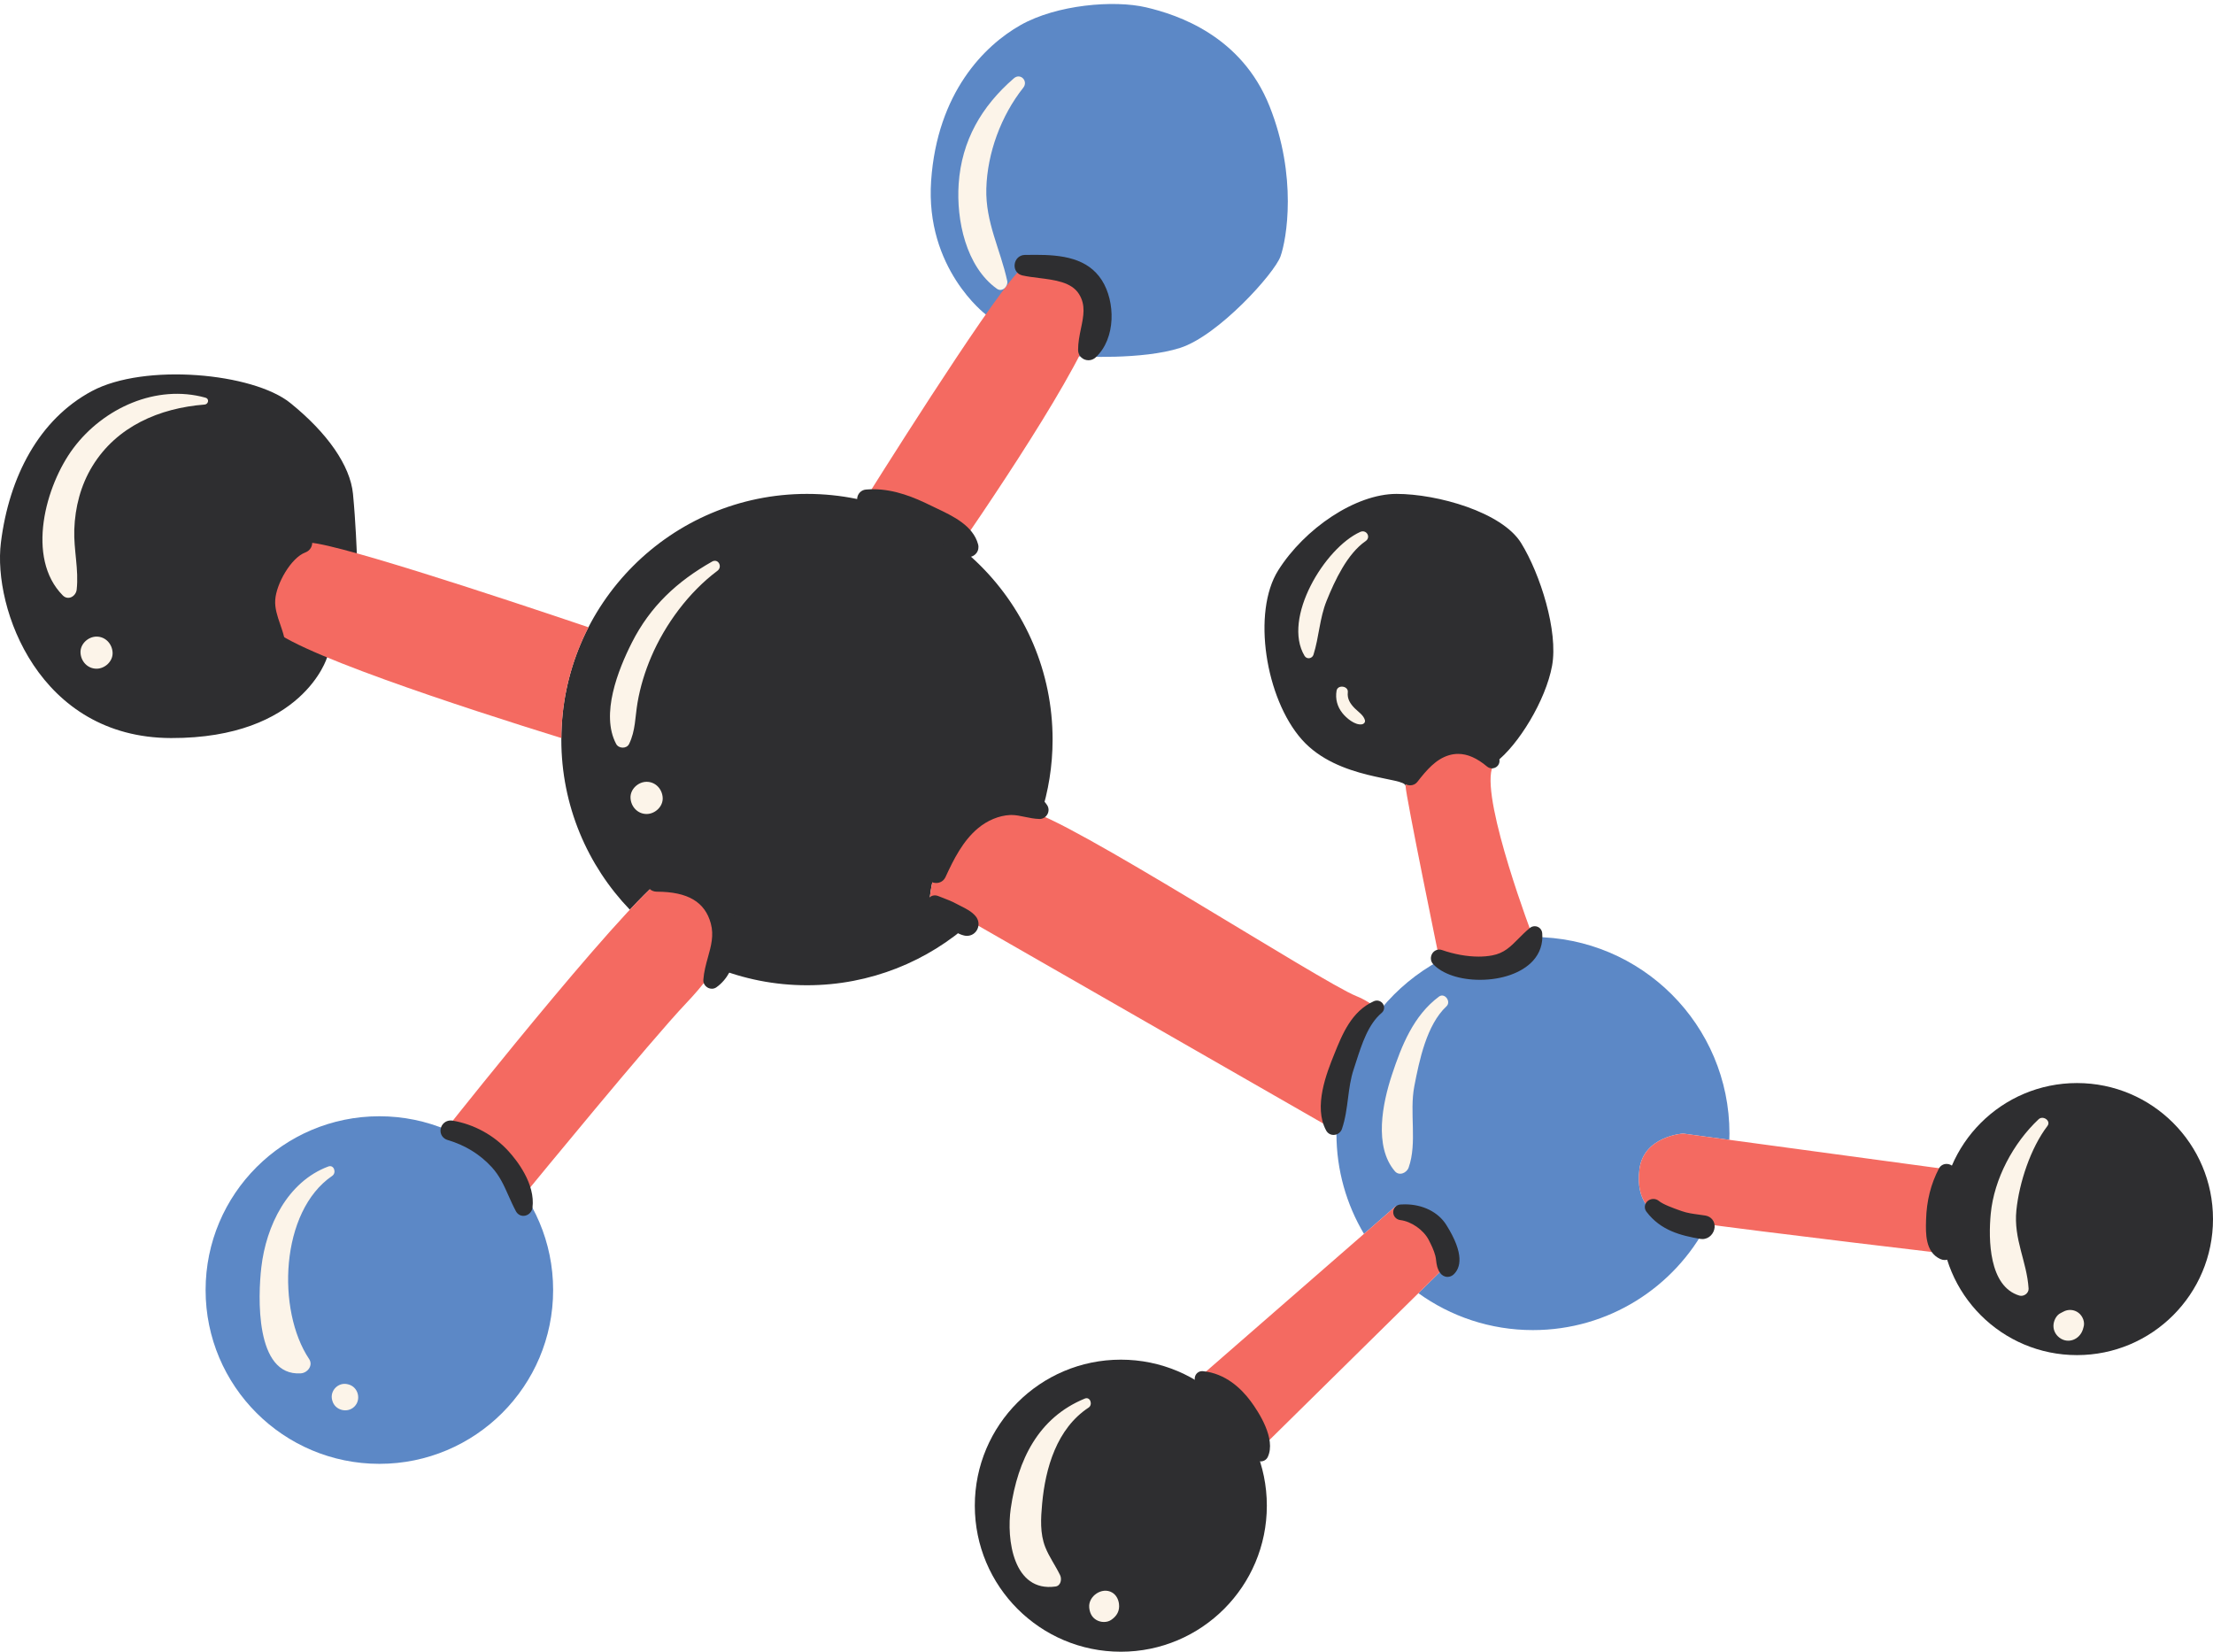
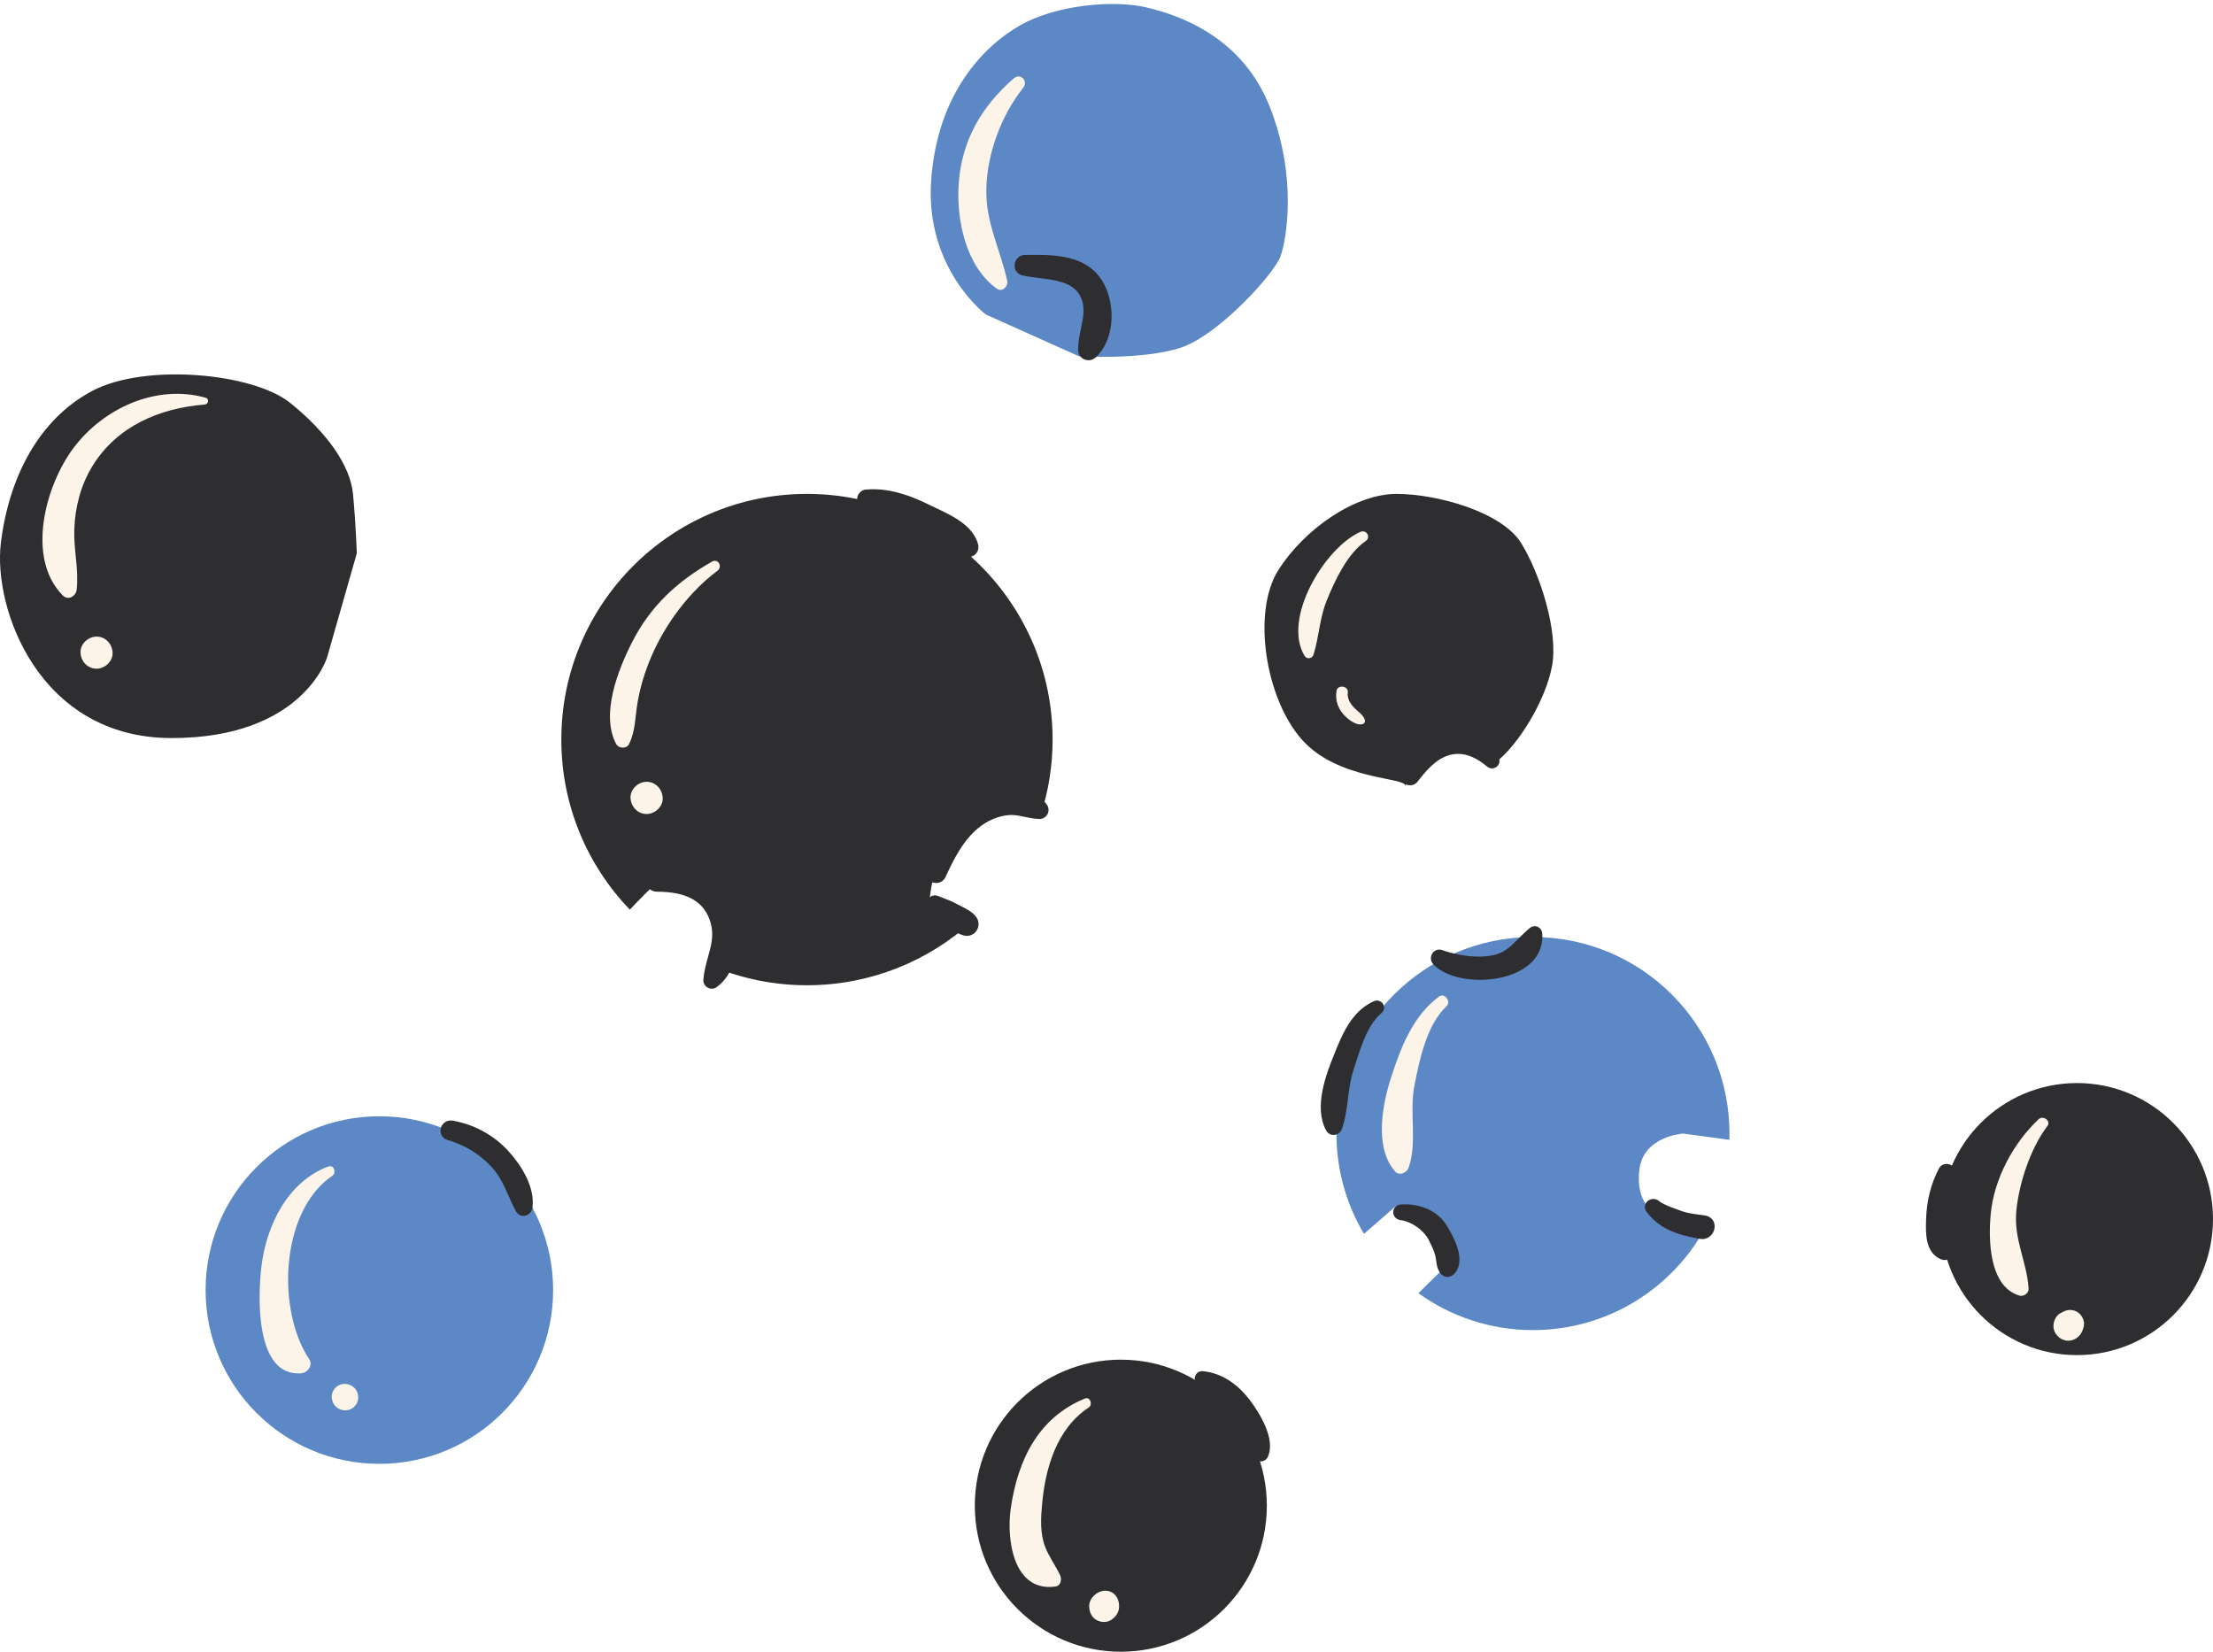
<svg xmlns="http://www.w3.org/2000/svg" fill="#000000" height="373.2" preserveAspectRatio="xMidYMid meet" version="1" viewBox="0.0 -0.9 500.0 373.2" width="500" zoomAndPan="magnify">
  <defs>
    <clipPath id="a">
      <path d="M 0 83 L 500 83 L 500 372.238 L 0 372.238 Z M 0 83" />
    </clipPath>
  </defs>
  <g>
    <g clip-path="url(#a)" id="change1_1">
      <path d="M 315.52 110.676 C 306.27 110.676 294.758 118.488 288.797 127.945 C 282.836 137.398 285.922 156.926 294.141 166.176 C 302.363 175.426 317.574 174.602 317.574 176.66 C 317.574 176.66 319.566 166.809 326.664 166.691 C 333.762 166.574 337.039 172.809 337.039 172.809 L 337.055 172.812 C 337.242 172.145 337.52 171.621 337.926 171.316 C 343.062 167.41 349.23 157.336 350.668 149.527 C 352.105 141.715 347.996 128.766 343.68 121.777 C 339.363 114.789 324.77 110.676 315.52 110.676 Z M 253.238 306.258 C 235.016 306.258 220.246 321.027 220.246 339.246 C 220.246 357.469 235.016 372.238 253.238 372.238 C 271.457 372.238 286.227 357.469 286.227 339.246 C 286.227 321.027 271.457 306.258 253.238 306.258 Z M 469.27 243.77 C 452.301 243.77 438.539 257.527 438.539 274.5 C 438.539 291.473 452.301 305.23 469.27 305.23 C 486.242 305.23 500 291.473 500 274.5 C 500 257.527 486.242 243.77 469.27 243.77 Z M 217.473 185.703 C 220.965 182.414 224.871 181.594 232.477 182.414 C 233.07 182.477 233.973 182.766 235.133 183.246 C 236.871 177.867 237.82 172.133 237.82 166.176 C 237.82 135.523 212.973 110.676 182.324 110.676 C 151.672 110.676 126.824 135.523 126.824 166.176 C 126.824 181.098 132.723 194.633 142.305 204.605 C 146.895 199.695 150.352 196.496 151.488 196.598 C 156.219 197.008 162.383 199.062 163.824 205.438 C 164.742 209.512 164.141 213.25 161.496 217.617 C 167.93 220.227 174.957 221.676 182.324 221.676 C 196.633 221.676 209.68 216.254 219.52 207.359 L 210.07 201.941 C 210.895 194.336 213.977 188.992 217.473 185.703 Z M 79.754 110.676 C 80.371 117.051 80.617 124.098 80.617 124.098 L 73.902 147.613 C 73.902 147.613 68.449 165.902 38.645 165.832 C 8.84 165.766 -1.645 136.582 0.203 121.68 C 2.055 106.773 8.84 93.82 20.762 87.449 C 32.684 81.078 57.145 83.34 65.57 90.121 C 73.996 96.906 79.137 104.305 79.754 110.676" fill="#2e2e30" />
    </g>
    <g id="change2_1">
      <path d="M 380.266 255.18 L 390.715 256.594 C 390.73 256.121 390.75 255.652 390.75 255.18 C 390.75 230.66 370.871 210.781 346.352 210.781 C 321.832 210.781 301.953 230.66 301.953 255.18 C 301.953 263.461 304.227 271.207 308.176 277.844 L 315.312 271.621 C 328.469 272.652 326.824 284.16 326.824 284.984 L 320.473 291.242 C 327.758 296.484 336.691 299.578 346.352 299.578 C 363.477 299.578 378.324 289.879 385.734 275.676 C 379.656 274.867 375.684 274.281 375.336 274.09 C 373.637 273.164 369.477 270.852 370.402 263.297 C 371.324 255.742 380.266 255.18 380.266 255.18 Z M 85.715 251.273 C 64.031 251.273 46.453 268.852 46.453 290.535 C 46.453 312.215 64.031 329.793 85.715 329.793 C 107.398 329.793 124.973 312.215 124.973 290.535 C 124.973 268.852 107.398 251.273 85.715 251.273 Z M 286.844 23.113 C 293.164 38.992 290.699 53.176 289.312 57.027 C 287.926 60.883 275.281 74.91 266.648 77.688 C 258.016 80.461 243.805 79.598 243.805 79.598 L 222.723 70.141 C 222.723 70.141 208.992 59.805 210.379 39.914 C 211.77 20.027 222.406 9.395 230.574 4.77 C 238.746 0.145 251.695 -0.938 258.941 0.758 C 266.188 2.453 280.523 7.234 286.844 23.113" fill="#5c88c6" />
    </g>
    <g id="change3_1">
-       <path d="M 337.055 172.812 L 337.039 172.809 C 337.039 172.809 333.762 166.574 326.664 166.691 C 319.566 166.809 317.574 176.66 317.574 176.66 C 317.574 178.715 325.266 216.098 325.266 216.098 C 343.512 222.281 346.352 210.781 346.352 210.781 C 346.352 210.781 334.848 180.617 337.055 172.812 Z M 315.312 271.621 L 270.184 310.941 C 276.398 314.672 281.281 320.395 283.957 327.223 L 326.824 284.984 C 326.824 284.16 328.469 272.652 315.312 271.621 Z M 440.633 263.355 L 380.266 255.18 C 380.266 255.18 371.324 255.742 370.402 263.297 C 369.477 270.852 373.637 273.164 375.336 274.09 C 376.441 274.695 413.727 279.254 439.539 282.293 C 438.891 279.805 438.539 277.195 438.539 274.5 C 438.539 270.566 439.285 266.812 440.633 263.355 Z M 301.984 253.914 C 302.266 243.867 305.879 234.656 311.77 227.348 C 310.066 226.004 308.273 224.852 306.477 224.141 C 298.664 221.059 240.082 183.238 232.477 182.414 C 224.871 181.594 220.965 182.414 217.473 185.703 C 213.977 188.992 210.895 194.336 210.07 201.941 L 299.691 253.328 C 299.691 253.328 300.582 253.562 301.984 253.914 Z M 151.488 196.598 C 146.762 196.188 101.953 252.711 101.953 252.711 L 100.418 254.133 C 107.84 257.133 114.133 262.328 118.488 268.926 C 119.32 267.934 119.836 267.309 119.836 267.309 C 119.836 267.309 146.969 234.215 154.984 225.785 C 163 217.359 165.262 211.809 163.824 205.438 C 162.383 199.062 156.219 197.008 151.488 196.598 Z M 248.199 66.691 C 245.426 58.059 234.941 59.699 231.652 59.289 C 229.027 58.961 204.898 96.922 195.289 112.215 C 203.242 114.121 210.523 117.734 216.734 122.648 C 229.516 104.035 250.129 72.684 248.199 66.691 Z M 126.832 165.832 C 105.586 159.242 63.148 145.504 60.844 140.277 C 57.758 133.285 65.57 123.629 69.066 121.777 C 71.691 120.387 112.727 133.965 132.969 140.805 C 129.098 148.316 126.887 156.816 126.832 165.832" fill="#f46a61" />
-     </g>
+       </g>
    <g id="change4_1">
      <path d="M 469.621 295.68 C 468.625 294.91 467.258 294.812 466.156 295.434 C 465.977 295.535 465.809 295.633 465.621 295.715 C 464.574 296.176 463.953 297.539 463.953 298.621 C 463.953 299.691 464.449 300.625 465.281 301.27 C 467.227 302.77 469.812 301.742 470.57 299.52 L 470.629 299.359 C 470.645 299.309 470.652 299.254 470.664 299.199 C 470.691 299.121 470.711 299.039 470.738 298.957 C 471.133 297.777 470.555 296.402 469.621 295.68 Z M 460.598 251.949 C 454.883 257.316 450.535 265.426 449.785 273.293 C 449.23 279.117 449.371 289.715 456.246 291.781 C 457.227 292.074 458.402 291.254 458.336 290.191 C 457.941 284.023 454.906 279.07 455.578 272.492 C 456.219 266.254 458.793 258.453 462.582 253.48 C 463.477 252.301 461.602 251.008 460.598 251.949 Z M 325.117 224.242 C 319.379 228.512 316.695 235.25 314.5 241.879 C 312.363 248.324 310.367 258.094 315.156 263.691 C 316.133 264.832 317.832 264.078 318.262 262.871 C 320.254 257.258 318.391 250.449 319.551 244.461 C 320.688 238.602 322.324 230.629 326.809 226.434 C 327.938 225.375 326.406 223.277 325.117 224.242 Z M 251.246 358.848 C 248.984 357.547 245.867 359.676 246.094 362.234 C 246.199 363.414 246.652 364.445 247.719 365.066 C 248.688 365.637 250.07 365.703 251.031 365.066 C 252.352 364.191 253.031 362.973 252.816 361.387 C 252.68 360.363 252.172 359.379 251.246 358.848 Z M 245.105 315.047 C 234.562 319.367 229.961 328.938 228.371 339.844 C 227.352 346.855 228.945 358.848 238.484 357.504 C 239.688 357.336 239.945 355.836 239.523 354.953 C 238.484 352.793 237.02 350.797 236.156 348.582 C 234.949 345.504 235.156 342.09 235.453 338.844 C 236.191 330.719 238.777 321.816 245.961 317.082 C 246.949 316.434 246.336 314.543 245.105 315.047 Z M 78.762 311.863 C 78.711 311.852 78.66 311.836 78.613 311.824 C 76.477 311.242 74.469 313.254 75.047 315.387 C 75.062 315.438 75.074 315.488 75.09 315.535 C 75.68 317.707 78.496 318.438 80.078 316.855 C 81.664 315.27 80.934 312.453 78.762 311.863 Z M 75.062 264.738 C 76.078 264.051 75.477 262.133 74.172 262.621 C 64.938 266.074 60.129 276.035 59.043 285.402 C 58.309 291.742 57.527 310.059 67.977 309.348 C 69.492 309.242 70.809 307.559 69.836 306.105 C 62.492 295.125 63.277 272.762 75.062 264.738 Z M 21.816 142.914 C 19.918 142.914 18.102 144.582 18.191 146.539 C 18.277 148.504 19.781 150.164 21.816 150.164 C 23.711 150.164 25.527 148.496 25.441 146.539 C 25.352 144.574 23.848 142.914 21.816 142.914 Z M 46.449 88.945 C 35.324 85.84 23.363 91.277 16.578 100.344 C 10.285 108.746 5.793 125.141 14.18 133.605 C 15.402 134.84 17.156 133.809 17.324 132.301 C 17.832 127.758 16.629 123.281 16.785 118.727 C 16.957 113.695 18.23 108.738 20.867 104.418 C 26.371 95.41 36.039 91.285 46.238 90.492 C 47.094 90.426 47.344 89.195 46.449 88.945 Z M 146.094 175.715 C 144.191 175.715 142.371 177.387 142.457 179.352 C 142.547 181.32 144.055 182.988 146.094 182.988 C 147.996 182.988 149.816 181.316 149.73 179.352 C 149.641 177.383 148.133 175.715 146.094 175.715 Z M 160.887 125.965 C 152.996 130.43 146.922 136.059 142.777 144.242 C 139.633 150.449 135.66 160.5 139.215 167.168 C 139.785 168.242 141.586 168.305 142.137 167.168 C 143.602 164.156 143.484 161.07 144.047 157.801 C 144.656 154.254 145.73 150.766 147.145 147.461 C 150.312 140.07 155.637 132.879 162.098 128.043 C 163.309 127.141 162.27 125.184 160.887 125.965 Z M 306.098 159.121 C 305.07 158.086 304.348 156.98 304.52 155.48 C 304.688 154.043 302.227 153.699 301.98 155.137 C 301.668 156.977 302.129 158.727 303.301 160.195 C 304.199 161.324 306.086 162.926 307.637 162.738 C 308.121 162.68 308.531 162.289 308.379 161.762 C 308.062 160.641 306.891 159.914 306.098 159.121 Z M 307.324 119.266 C 299.289 122.891 289.652 138.797 294.754 147.273 C 295.25 148.102 296.48 147.906 296.762 147.012 C 298.035 142.977 298.125 138.805 299.734 134.816 C 301.586 130.234 304.41 124.184 308.539 121.344 C 309.828 120.453 308.727 118.633 307.324 119.266 Z M 227.566 62.535 C 227.836 63.77 226.441 65.199 225.23 64.328 C 218.242 59.32 216.051 48.816 216.598 40.68 C 217.254 30.883 221.773 23.109 229.07 16.793 C 230.559 15.504 232.379 17.418 231.195 18.914 C 226.184 25.23 223.07 33.652 222.848 41.699 C 222.641 49.328 226 55.367 227.566 62.535" fill="#fcf4e9" />
    </g>
    <g id="change5_1">
      <path d="M 233.984 56.668 C 233.277 56.668 232.586 56.676 231.914 56.688 L 231.547 56.691 C 230.34 56.707 229.371 57.617 229.246 58.859 C 229.121 60.059 229.844 61.07 231.004 61.324 C 232.152 61.578 233.383 61.734 234.684 61.895 C 238.324 62.348 242.086 62.816 243.785 65.527 C 245.336 68.004 244.824 70.465 244.23 73.312 C 243.906 74.871 243.574 76.484 243.582 78.172 C 243.586 79.469 244.617 80.484 245.93 80.484 C 246.527 80.484 247.098 80.258 247.535 79.852 C 252.184 75.551 252.012 67.203 248.949 62.406 C 245.73 57.363 239.855 56.668 233.984 56.668 Z M 317.434 271.172 C 317.098 271.172 316.766 271.184 316.434 271.207 C 315.5 271.273 314.805 271.988 314.781 272.906 C 314.758 273.824 315.441 274.605 316.371 274.723 C 318.875 275.027 321.637 276.953 322.801 279.207 C 323.352 280.277 323.969 281.523 324.293 282.777 C 324.391 283.145 324.434 283.508 324.48 283.895 C 324.582 284.734 324.699 285.684 325.379 286.66 C 325.77 287.223 326.395 287.559 327.055 287.559 C 327.555 287.559 328.039 287.363 328.418 287.016 C 329.973 285.57 330.953 282.453 326.773 275.809 C 324.945 272.906 321.453 271.172 317.434 271.172 Z M 271.789 308.859 L 271.613 308.852 C 270.859 308.852 270.211 309.344 270 310.078 C 269.777 310.852 270.082 311.684 270.746 312.098 C 274.27 314.309 277.016 316.398 278.984 319.41 C 279.922 320.844 280.695 322.469 281.348 324.367 C 281.477 324.742 281.57 325.086 281.66 325.41 C 281.977 326.535 282.297 327.699 283.562 328.777 C 283.906 329.074 284.371 329.242 284.828 329.242 C 285.527 329.242 286.145 328.859 286.438 328.238 C 288.359 324.148 284.359 318.043 282.551 315.609 C 280.469 312.805 276.91 309.359 271.789 308.859 Z M 311.078 225.133 C 310.848 225.133 310.625 225.184 310.414 225.277 C 305.348 227.562 303.273 232.727 301.434 237.305 C 299.773 241.434 296.688 249.117 299.633 254.496 C 299.973 255.117 300.594 255.488 301.297 255.488 C 302.156 255.488 302.918 254.945 303.195 254.133 C 303.969 251.863 304.273 249.5 304.566 247.215 C 304.848 245.035 305.137 242.785 305.84 240.684 C 306.031 240.109 306.223 239.52 306.414 238.918 C 307.688 234.965 309.129 230.48 312.16 227.93 C 312.672 227.5 312.855 226.824 312.633 226.215 C 312.395 225.566 311.773 225.133 311.078 225.133 Z M 441.539 266 L 441.77 264.137 C 441.832 263.605 441.672 263.098 441.324 262.703 C 440.949 262.281 440.395 262.039 439.805 262.039 C 439.078 262.039 438.422 262.426 438.094 263.047 C 436.25 266.559 435.293 270.359 435.172 274.66 L 435.168 274.793 C 435.086 277.656 434.957 281.98 438.422 283.539 C 438.734 283.68 439.059 283.75 439.387 283.75 C 440.523 283.75 441.422 282.902 441.527 281.738 C 441.629 280.617 441.395 279.805 441.164 279.02 C 441.074 278.699 440.973 278.363 440.898 277.98 C 440.621 276.57 440.707 275.008 440.785 273.48 C 440.918 270.992 441.234 268.453 441.539 266 Z M 346.758 208.34 C 346.359 208.34 345.969 208.48 345.652 208.738 C 344.676 209.535 343.863 210.355 343.078 211.148 C 341.27 212.98 339.84 214.426 337.137 214.934 C 336.191 215.113 335.16 215.203 334.074 215.203 C 331.473 215.203 328.535 214.676 325.809 213.723 C 325.602 213.648 325.391 213.613 325.176 213.613 C 324.438 213.613 323.766 214.07 323.461 214.773 C 323.141 215.508 323.281 216.348 323.812 216.91 C 325.891 219.129 329.836 220.449 334.363 220.449 C 334.363 220.449 334.363 220.449 334.367 220.449 C 339.406 220.449 343.879 218.852 346.336 216.172 C 347.922 214.441 348.648 212.277 348.445 209.91 C 348.367 209.016 347.641 208.34 346.758 208.34 Z M 385.309 273.703 C 384.812 273.621 384.305 273.555 383.793 273.484 C 382.5 273.309 381.164 273.125 380.02 272.715 L 379.574 272.559 C 378.145 272.051 375.746 271.199 374.785 270.391 C 374.449 270.109 374.02 269.953 373.57 269.953 C 372.82 269.953 372.129 270.367 371.812 271.012 C 371.512 271.613 371.59 272.305 372.012 272.859 C 375.242 277.109 379.766 278.211 384.117 278.973 C 384.289 279.004 384.457 279.016 384.621 279.016 C 386.223 279.016 387.289 277.672 387.395 276.375 C 387.508 275.023 386.648 273.926 385.309 273.703 Z M 217.137 203.812 C 216.809 203.648 216.488 203.492 216.188 203.324 C 215.109 202.727 214.008 202.305 212.941 201.898 C 212.605 201.77 212.273 201.645 211.938 201.508 C 211.711 201.418 211.477 201.371 211.238 201.371 C 210.445 201.371 209.734 201.879 209.43 202.664 C 209.125 203.445 209.309 204.301 209.898 204.844 L 210.531 205.434 C 211.426 206.27 212.348 207.137 213.441 207.891 C 213.711 208.078 213.98 208.281 214.258 208.488 C 215.277 209.25 216.438 210.117 217.82 210.438 C 218.039 210.492 218.258 210.516 218.473 210.516 C 219.496 210.516 220.398 209.938 220.832 209.008 C 221.285 208.035 221.133 206.91 220.426 206.07 C 219.535 205.012 218.262 204.375 217.137 203.812 Z M 228.969 177.414 C 226.254 177.414 223.102 178.223 220.535 179.574 C 215.23 182.371 211.355 187.688 209.016 195.371 C 208.793 196.102 208.926 196.871 209.383 197.488 C 209.879 198.16 210.703 198.574 211.531 198.574 C 212.457 198.574 213.242 198.07 213.633 197.219 C 215.473 193.215 217.551 189.07 220.949 186.223 C 223.086 184.43 225.727 183.336 228.199 183.219 C 228.305 183.215 228.41 183.211 228.512 183.211 C 229.508 183.211 230.5 183.418 231.555 183.641 C 232.598 183.855 233.676 184.082 234.883 184.117 C 235.617 184.117 236.301 183.699 236.66 183.031 C 237.016 182.375 236.984 181.59 236.586 180.988 C 235.039 178.652 232.406 177.414 228.969 177.414 Z M 318.625 176.512 C 319.262 176.512 319.852 176.227 320.238 175.73 C 322.312 173.062 324.422 170.594 327.371 169.715 C 328.055 169.512 328.754 169.41 329.441 169.41 C 331.551 169.41 333.691 170.344 335.984 172.27 C 336.301 172.531 336.695 172.676 337.102 172.676 C 337.625 172.676 338.109 172.445 338.434 172.039 C 338.754 171.637 338.871 171.113 338.754 170.594 C 337.734 166.117 333.27 164.109 329.301 164.109 C 328.777 164.109 328.254 164.145 327.742 164.211 C 322.879 164.84 318.555 168.41 316.449 173.527 C 316.188 174.164 316.266 174.867 316.656 175.453 C 317.086 176.098 317.859 176.512 318.625 176.512 Z M 102.246 252.258 C 102.105 252.234 101.965 252.223 101.832 252.223 C 100.676 252.223 99.715 253.059 99.551 254.215 C 99.391 255.32 100.051 256.32 101.148 256.641 C 105.086 257.797 108.441 259.863 111.113 262.777 C 112.891 264.719 113.867 266.906 114.898 269.223 C 115.406 270.367 115.934 271.551 116.574 272.742 C 116.922 273.387 117.551 273.773 118.25 273.773 C 119.273 273.773 120.176 272.965 120.305 271.934 C 120.996 266.535 116.75 261.203 114.891 259.164 C 111.582 255.535 107.094 253.078 102.246 252.258 Z M 68.344 119.383 C 68.109 119.383 67.879 119.418 67.645 119.488 C 62.766 120.945 58.105 127.234 56.82 132.195 C 55.785 136.168 56.578 144.676 61.77 146.77 C 61.984 146.859 62.215 146.902 62.453 146.902 C 63.035 146.902 63.625 146.629 64.027 146.168 C 64.406 145.742 64.582 145.191 64.516 144.66 C 64.309 143.055 63.801 141.574 63.309 140.148 C 62.668 138.281 62.062 136.516 62.184 134.637 C 62.418 130.961 65.77 125.09 69 123.895 C 70.094 123.492 70.711 122.406 70.504 121.258 C 70.309 120.152 69.418 119.383 68.344 119.383 Z M 217.676 124.73 C 218.008 124.887 218.355 124.965 218.719 124.965 C 219.465 124.965 220.172 124.621 220.613 124.047 C 221.039 123.488 221.18 122.766 220.988 122.066 C 219.859 117.84 215.277 115.668 211.598 113.926 C 211.148 113.711 210.711 113.504 210.297 113.301 C 206.605 111.484 202.172 109.625 197.305 109.625 C 196.742 109.625 196.176 109.648 195.605 109.699 C 194.547 109.797 193.707 110.695 193.66 111.785 C 193.617 112.785 194.285 113.605 195.281 113.785 C 199.57 114.559 203.445 115.996 207.488 118.312 C 208.875 119.105 210.27 120.07 211.613 121.004 C 213.551 122.344 215.547 123.73 217.676 124.73 Z M 165.426 204.508 C 167.711 210.199 166.828 218.637 161.863 222.137 C 161.562 222.352 161.207 222.461 160.832 222.461 C 160.297 222.461 159.777 222.234 159.406 221.832 C 159.051 221.449 158.871 220.965 158.91 220.457 C 159.043 218.629 159.508 216.953 159.957 215.332 C 160.66 212.805 161.328 210.414 160.602 207.734 C 159.277 202.84 155.402 200.555 148.406 200.539 C 147.105 200.539 146.117 199.609 146.059 198.328 C 145.996 196.988 146.953 195.883 148.289 195.754 C 149.25 195.66 150.188 195.617 151.074 195.617 C 158.223 195.617 163.051 198.609 165.426 204.508" fill="#2e2e30" />
    </g>
  </g>
</svg>